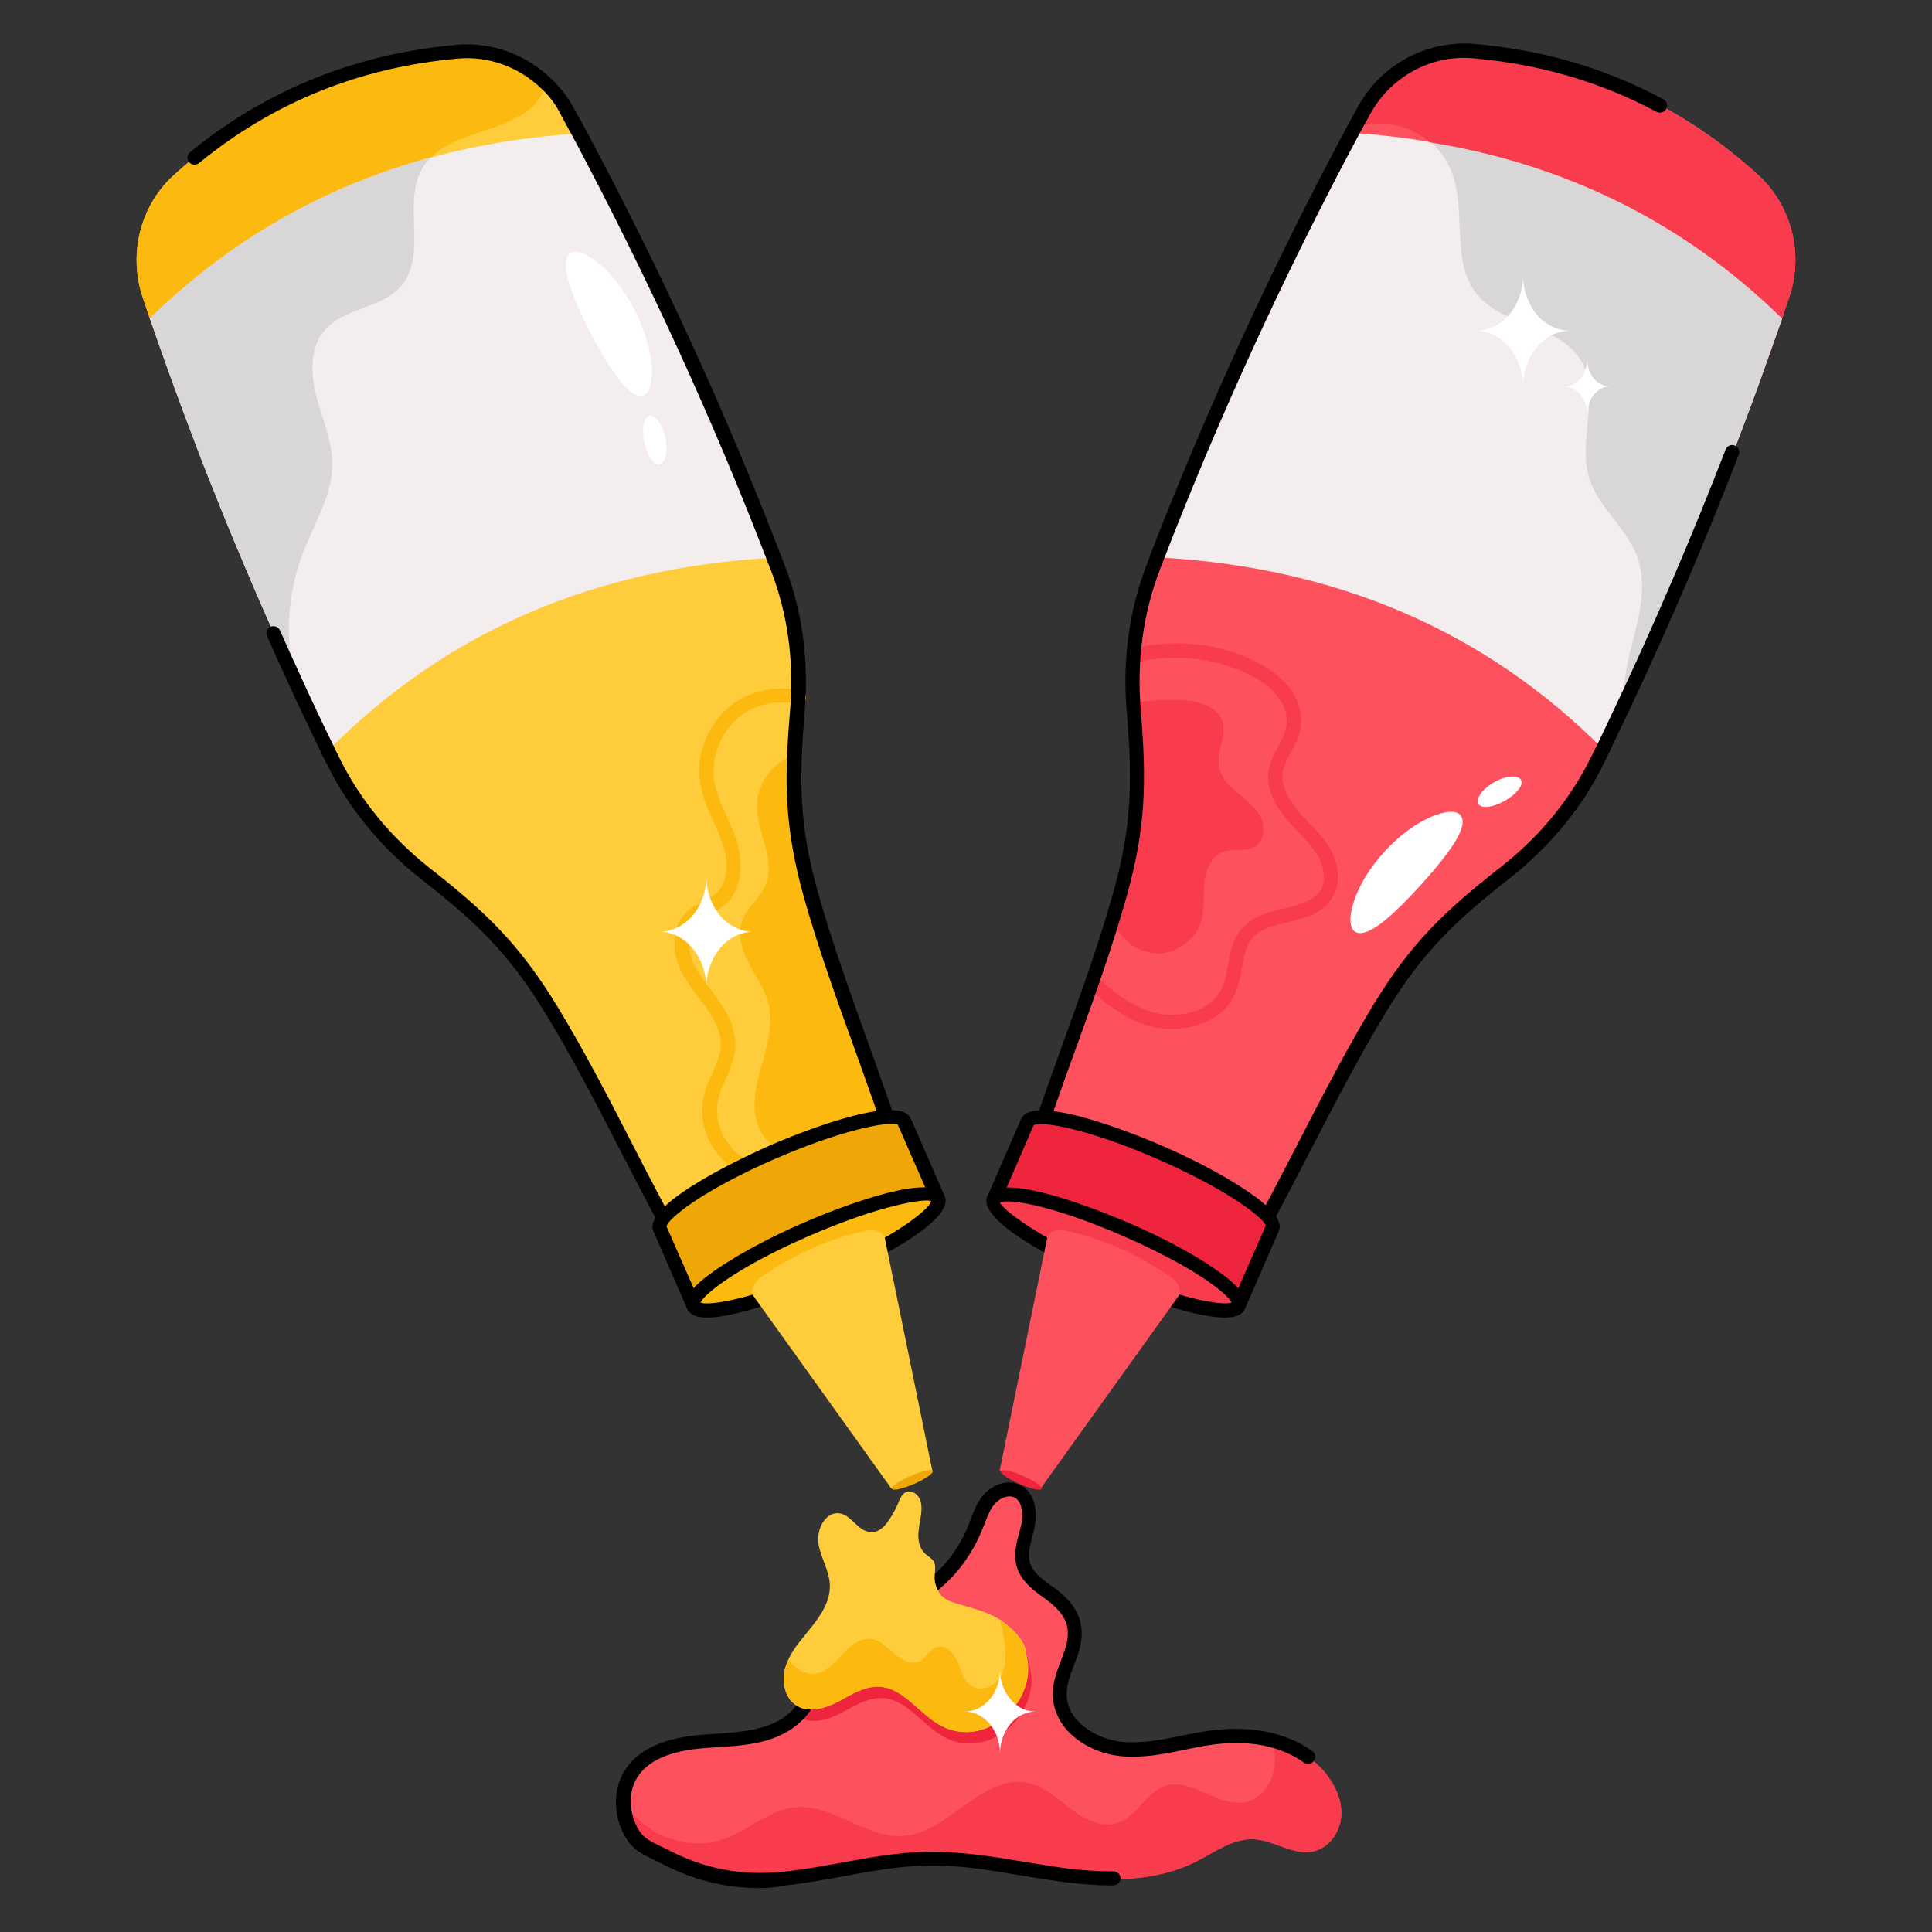
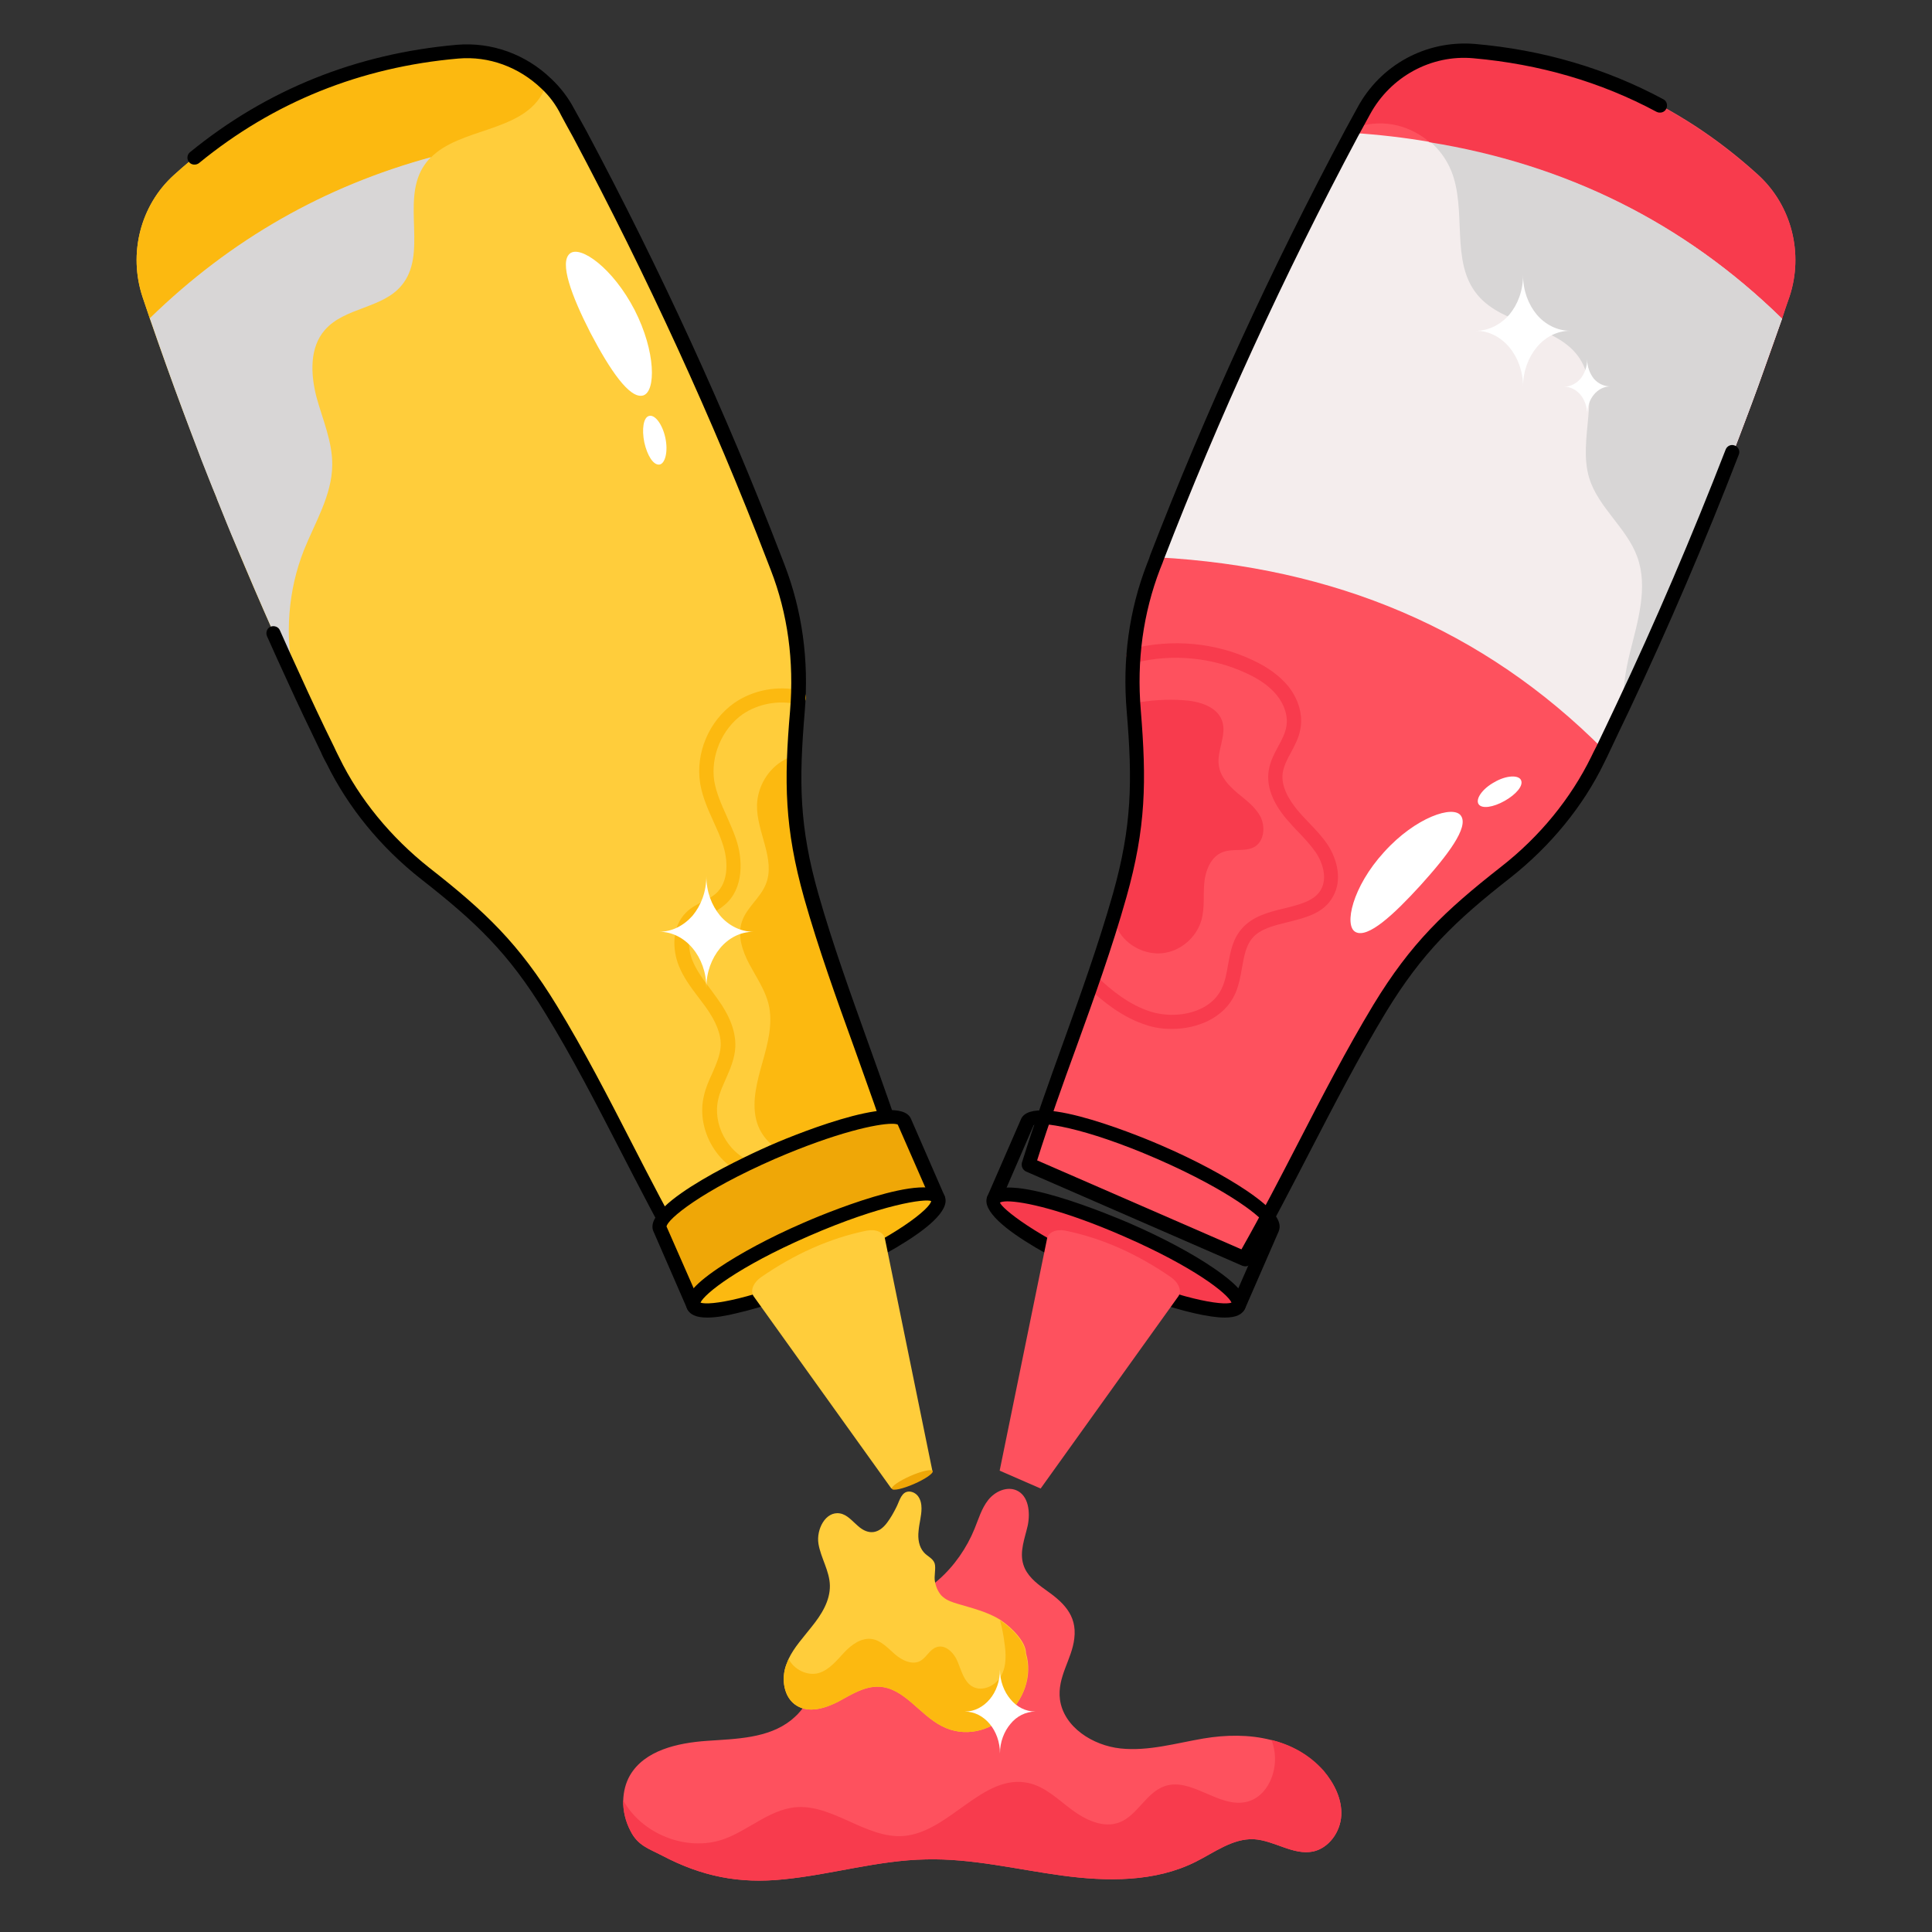
<svg xmlns="http://www.w3.org/2000/svg" id="Layer_1" enable-background="new 0 0 66 66" viewBox="0 0 66 66">
  <rect x="0" y="0" width="66" height="66" fill="#333333" stroke="none" />
  <g>
    <g>
      <path d="m30.85 39.8-7.39 3.22c-1.61-2.81-2.93-5.78-4.62-8.54-1.29-2.11-2.44-3.19-4.3-4.65-1.31-1.03-2.41-2.33-3.14-3.84-.06-.12-.12-.23-.18-.35-.4-.83-.8-1.66-1.18-2.5-1.85-4-3.48-8.09-4.92-12.25l-.25-.74c-.49-1.48-.08-3.13 1.07-4.17 2.76-2.5 5.98-3.9 9.69-4.23 1.13-.1 2.23.32 3.03 1.09.29.27.54.59.73.96.14.25.27.49.41.75 2.5 4.69 4.73 9.54 6.64 14.5.04.1.08.21.12.31.6 1.57.81 3.24.68 4.92-.05.54-.08 1.04-.1 1.51-.07 1.61.06 2.97.57 4.8.72 2.54 1.7 4.99 2.55 7.48.21.58.4 1.15.59 1.73z" fill="#ffcd3b" />
    </g>
    <g>
      <path d="m30.27 38.08c-.07.07-.14.13-.21.19-.75.61-1.85.91-2.81 1.09-.66.12-1.27-.47-1.42-1.12-.15-.64.04-1.32.22-1.96s.36-1.31.21-1.96c-.12-.5-.42-.93-.66-1.38s-.42-.99-.25-1.47c.16-.47.62-.79.81-1.26.35-.85-.32-1.79-.3-2.71.02-.63.38-1.24.93-1.54.11-.07.23-.12.36-.15-.07 1.61.06 2.97.57 4.8.73 2.52 1.7 4.98 2.55 7.47z" fill="#fcb910" />
    </g>
    <g>
      <path d="m25.57 40.16c-.03 0-.06-.01-.09-.02-1.05-.4-1.7-1.62-1.43-2.72.06-.27.17-.51.28-.75.14-.32.27-.62.29-.93.02-.4-.15-.83-.52-1.35-.08-.11-.16-.21-.24-.32-.26-.34-.52-.69-.68-1.1-.2-.52-.25-1.3.26-1.8.17-.17.37-.27.57-.37.16-.08.31-.16.43-.26.48-.41.43-1.19.24-1.73-.08-.25-.19-.49-.3-.73-.19-.42-.38-.84-.46-1.31-.17-1.04.3-2.15 1.17-2.76.64-.44 1.48-.6 2.26-.42.13.03.21.16.18.29s-.15.21-.29.18c-.64-.15-1.34-.02-1.87.34-.71.5-1.1 1.44-.97 2.28.07.41.24.79.42 1.19.11.26.23.51.32.78.24.69.28 1.7-.38 2.26-.16.14-.34.24-.52.33-.17.09-.33.17-.45.29-.32.31-.3.86-.14 1.27.14.35.37.66.62.99l.24.33c.44.61.63 1.14.61 1.65-.02.4-.18.76-.33 1.1-.1.23-.2.44-.25.67-.21.85.31 1.83 1.13 2.15.13.05.19.19.14.31-.05.1-.15.16-.24.16z" fill="#fcb910" />
    </g>
    <g>
      <path d="m18.66 2.85c-.03.14-.09.28-.17.41-.75 1.25-2.78 1.12-3.77 2.12-3.62.99-6.83 2.8-9.6 5.5l-.25-.74c-.49-1.47-.08-3.12 1.07-4.16 2.76-2.5 5.98-3.9 9.69-4.23 1.13-.09 2.23.33 3.03 1.1z" fill="#fcb910" />
    </g>
    <g>
-       <path d="m26.45 19.05c-6.01.33-11.12 2.44-15.23 6.58-.4-.83-.8-1.66-1.18-2.5-.23-.5-.46-1-.68-1.5-.46-1.01-.89-2.02-1.31-3.04-.2-.46-.38-.92-.57-1.39-.03-.07-.06-.14-.08-.21-.18-.42-.34-.85-.51-1.27-.04-.1-.08-.21-.12-.32-.16-.43-.33-.86-.49-1.3-.4-1.07-.78-2.14-1.15-3.22 2.77-2.7 5.97-4.51 9.6-5.5 1.61-.44 3.31-.71 5.08-.83 2.49 4.69 4.73 9.54 6.64 14.5z" fill="#f4eded" />
-     </g>
+       </g>
    <g>
      <path d="m14.44 5.73c-.72 1.2.18 2.96-.73 4.03-.65.78-1.94.74-2.61 1.51-.53.6-.49 1.51-.29 2.29.21.77.55 1.53.54 2.33-.01 1.03-.59 1.96-.97 2.91-.54 1.37-.65 2.89-.35 4.32-.23-.5-.46-1-.68-1.5-.45-1.01-.88-2.02-1.31-3.04-.2-.46-.38-.92-.57-1.39-.03-.07-.06-.14-.08-.21-.18-.42-.34-.85-.51-1.27-.04-.1-.08-.21-.12-.32-.16-.43-.33-.86-.49-1.3-.4-1.07-.78-2.14-1.15-3.22 2.77-2.7 5.97-4.51 9.6-5.5-.11.11-.2.23-.28.36z" fill="#d8d6d6" />
    </g>
    <g>
      <path d="m23.45 43.26c-.09 0-.17-.04-.21-.12-.72-1.25-1.39-2.56-2.04-3.82-.81-1.57-1.64-3.19-2.58-4.72-1.25-2.05-2.37-3.11-4.25-4.58-1.37-1.08-2.48-2.44-3.21-3.93l-.06-.11c-.04-.08-.09-.17-.12-.25-.4-.83-.8-1.66-1.18-2.5-.23-.5-.46-1-.68-1.5-.05-.12 0-.27.12-.32s.27 0 .32.12c.22.5.45 1 .68 1.5.38.84.77 1.67 1.18 2.5.04.08.07.16.11.23l.06.12c.69 1.42 1.76 2.72 3.07 3.76 1.93 1.51 3.07 2.6 4.36 4.71.94 1.54 1.78 3.17 2.59 4.75.61 1.19 1.25 2.42 1.92 3.61l6.99-3.04c-.41-1.31-.89-2.61-1.34-3.88-.6-1.66-1.22-3.38-1.71-5.11-.67-2.39-.69-3.97-.48-6.4.14-1.7-.08-3.32-.66-4.81l-.12-.31c-1.86-4.84-4.1-9.71-6.63-14.47-.14-.25-.27-.49-.41-.75-.17-.35-.4-.66-.67-.91-.77-.74-1.8-1.12-2.84-1.03-3.34.29-6.32 1.49-8.86 3.57-.1.08-.26.07-.34-.03-.09-.1-.07-.26.03-.34 2.62-2.14 5.69-3.37 9.12-3.67 1.18-.1 2.35.32 3.22 1.16.31.29.58.64.78 1.02.14.25.27.49.41.74 2.55 4.78 4.79 9.67 6.66 14.53l.12.31c.6 1.56.84 3.25.69 5.03-.2 2.38-.19 3.91.47 6.23.49 1.72 1.11 3.43 1.7 5.08.48 1.34.98 2.73 1.42 4.11.04.12-.02.25-.14.3l-7.39 3.22c-.03-.01-.06 0-.1 0z" />
    </g>
    <g>
      <path d="m23.69 44.61-1.15-2.64c-.19-.43 1.53-1.59 3.83-2.6 2.31-1.01 4.33-1.47 4.52-1.04l1.15 2.64z" fill="#efa707" />
    </g>
    <g>
      <path d="m23.69 44.85c-.09 0-.18-.05-.22-.15l-1.15-2.64c-.42-.97 3.51-2.72 3.96-2.92s4.42-1.89 4.84-.92l1.15 2.64c.05.12 0 .27-.13.32l-8.35 3.64c-.03.02-.06.03-.1.03zm6.78-6.46c-.51 0-1.89.29-4 1.2-2.52 1.1-3.67 2.06-3.7 2.31l1.05 2.39 7.91-3.45-1.06-2.42c-.03-.02-.1-.03-.2-.03z" />
    </g>
    <g>
      <ellipse cx="27.87" cy="42.78" fill="#fcb910" rx="4.56" ry=".85" transform="matrix(.917 -.4 .4 .917 -14.777 14.705)" />
    </g>
    <g>
      <path d="m24.16 45.01c-.38 0-.6-.1-.69-.31-.15-.35.18-.78 1.07-1.38.74-.5 1.76-1.05 2.89-1.54.45-.2 4.41-1.89 4.84-.92.43.98-3.51 2.73-3.96 2.92-1.13.49-2.23.87-3.1 1.07-.43.11-.78.16-1.05.16zm-.23-.51c.31.11 1.77-.11 4.18-1.16 2.52-1.1 3.67-2.06 3.7-2.31-.18-.09-1.67.1-4.19 1.2-2.41 1.05-3.56 1.97-3.69 2.27z" />
    </g>
    <g>
      <path d="m26 43.63c-.28.2-.38.48-.25.66l4.7 6.56 1.4-.61-1.62-7.93c-.04-.21-.3-.33-.62-.27-1.28.26-2.48.81-3.61 1.59z" fill="#ffcd3b" />
    </g>
    <g>
      <ellipse cx="31.14" cy="50.55" fill="#efa707" rx=".76" ry=".15" transform="matrix(.917 -.4 .4 .917 -17.61 16.658)" />
    </g>
    <g>
      <path d="m61.13 10.14c-.09.25-.17.49-.25.74-1.56 4.53-3.36 8.98-5.41 13.31-.23.48-.46.96-.69 1.44-.05.12-.11.23-.17.35-.73 1.51-1.83 2.81-3.15 3.84-1.85 1.46-3.02 2.54-4.3 4.65-1.68 2.76-3 5.73-4.62 8.54l-7.39-3.22c.88-2.83 2.02-5.57 2.87-8.39.09-.27.17-.54.25-.81.67-2.37.68-3.97.48-6.31-.01-.09-.01-.18-.02-.27-.1-1.59.12-3.17.7-4.66.04-.1.08-.21.12-.31 1.92-4.96 4.15-9.81 6.65-14.5.04-.07.08-.14.12-.21.1-.18.2-.36.29-.54.73-1.37 2.22-2.18 3.76-2.05 3.71.33 6.94 1.73 9.69 4.23 1.15 1.05 1.56 2.7 1.07 4.17z" fill="#fe515e" />
    </g>
    <g>
      <path d="m42.89 28.91c-.32.21-.76.06-1.12.2-.4.15-.59.62-.63 1.05s.02.87-.1 1.28c-.17.59-.71 1.05-1.31 1.12s-1.24-.25-1.53-.78l-.16-.37c.09-.27.17-.54.25-.81.67-2.37.68-3.97.48-6.31-.01-.09-.01-.18-.02-.27.55-.1 1.11-.14 1.67-.1.53.03 1.16.21 1.33.71.17.49-.2 1.03-.11 1.54.06.38.34.67.63.92.29.24.61.47.79.81.16.32.14.79-.17 1.01z" fill="#f83b4d" />
    </g>
    <g>
      <path d="m40.03 35.15c-.3 0-.59-.04-.86-.13-.83-.26-1.51-.82-2.01-1.29-.1-.09-.1-.25-.01-.34.09-.1.25-.1.34-.01.49.46 1.09.95 1.82 1.18.86.27 2.04.05 2.43-.8.11-.23.16-.5.21-.79.08-.43.15-.87.46-1.23.37-.44.93-.58 1.47-.71.52-.13 1.02-.25 1.24-.63.23-.39.07-.91-.15-1.25-.17-.25-.38-.48-.6-.71-.15-.15-.29-.31-.43-.47-.47-.56-.68-1.12-.6-1.64.05-.32.19-.58.33-.84.12-.22.23-.43.27-.65.07-.35-.05-.76-.33-1.1-.24-.29-.57-.53-1.03-.74-1.15-.54-2.53-.68-3.79-.36-.14.03-.26-.05-.3-.18-.03-.13.05-.26.18-.3 1.39-.34 2.85-.21 4.12.39.52.24.91.53 1.2.87.37.45.53 1.01.43 1.5-.05.29-.19.54-.32.79-.13.23-.24.45-.28.69-.07.47.23.94.49 1.26.13.16.27.3.4.44.23.24.47.49.66.78.3.47.5 1.18.16 1.76-.31.56-.93.71-1.53.86-.49.12-.95.23-1.22.55-.22.26-.28.62-.35 1-.05.3-.11.62-.24.91-.37.81-1.28 1.19-2.16 1.19z" fill="#f83b4d" />
    </g>
    <g>
      <path d="m60.88 10.88c-.2.57-.4 1.13-.6 1.69-.14.41-.29.81-.44 1.22-.27.72-.54 1.44-.82 2.15-.21.56-.44 1.11-.66 1.67-.23.55-.46 1.11-.69 1.66-.2.47-.4.95-.61 1.42-.08.21-.18.41-.27.61-.17.4-.35.81-.54 1.2-.25.57-.51 1.12-.77 1.68-.23.48-.46.96-.69 1.44-4.11-4.14-9.22-6.25-15.23-6.58 1.92-4.96 4.15-9.81 6.65-14.5.9.06 1.78.16 2.64.31 4.62.76 8.65 2.73 12.03 6.03z" fill="#f4eded" />
    </g>
    <g>
      <path d="m60.88 10.88c-.2.57-.4 1.13-.6 1.69-.14.41-.29.81-.44 1.22-.27.72-.54 1.44-.82 2.15-.21.56-.44 1.11-.66 1.67-.23.55-.46 1.11-.69 1.66-.2.47-.4.95-.61 1.42-.08.21-.18.41-.27.61-.17.4-.35.81-.54 1.2-.25.57-.51 1.12-.77 1.68-.06-.61.05-1.27.2-1.88.27-1.08.63-2.24.25-3.28-.36-.99-1.33-1.68-1.64-2.69-.4-1.32.42-2.9-.31-4.06-.75-1.18-2.62-1.12-3.51-2.2-.94-1.13-.34-2.89-.9-4.25-.16-.38-.4-.71-.71-.98 4.61.77 8.64 2.74 12.02 6.04z" fill="#d8d6d6" />
    </g>
    <g>
      <path d="m61.13 10.14c-.09.25-.17.49-.25.74-3.37-3.3-7.41-5.27-12.04-6.02-.31-.27-.69-.47-1.09-.57-.47-.12-.98-.09-1.43.06.1-.18.2-.36.29-.54.73-1.37 2.22-2.18 3.76-2.05 3.71.33 6.94 1.73 9.69 4.23 1.15 1.03 1.56 2.68 1.07 4.15z" fill="#f83b4d" />
    </g>
    <g>
      <path d="m42.54 43.26c-.03 0-.07-.01-.1-.02l-7.39-3.22c-.11-.05-.17-.18-.14-.3.43-1.38.93-2.77 1.41-4.1.6-1.66 1.21-3.37 1.7-5.09.65-2.31.67-3.85.47-6.23-.15-1.76.08-3.45.69-5.03l.04-.1c.03-.07.05-.13.07-.2 1.89-4.89 4.13-9.78 6.67-14.54l.41-.75c.79-1.47 2.35-2.31 4-2.18 2.33.2 4.5.84 6.45 1.89.12.06.16.21.1.33s-.21.16-.33.1c-1.9-1.02-4-1.63-6.26-1.83-1.44-.13-2.83.63-3.53 1.92l-.41.75c-2.53 4.74-4.76 9.61-6.64 14.47-.02.06-.05.14-.08.21l-.04.1c-.58 1.51-.8 3.13-.66 4.81.2 2.44.18 4.02-.49 6.4-.49 1.74-1.11 3.46-1.71 5.12-.46 1.26-.93 2.57-1.34 3.87l6.98 3.04c.68-1.2 1.32-2.44 1.94-3.64.81-1.57 1.64-3.18 2.57-4.72 1.28-2.1 2.42-3.19 4.36-4.71 1.32-1.03 2.38-2.33 3.08-3.76.06-.12.11-.23.17-.34.24-.49.46-.97.69-1.45 1.33-2.81 2.58-5.74 3.73-8.7.05-.13.19-.19.31-.14.13.05.19.19.14.31-1.15 2.98-2.41 5.91-3.74 8.73-.23.48-.46.96-.69 1.45-.05.11-.11.23-.17.35-.72 1.49-1.84 2.85-3.21 3.93-1.89 1.48-3 2.55-4.24 4.58-.92 1.52-1.75 3.13-2.56 4.69-.66 1.27-1.33 2.59-2.06 3.85-.02.11-.1.15-.19.15z" />
    </g>
    <g>
-       <path d="m42.3 44.61 1.15-2.64c.19-.43-1.53-1.59-3.83-2.6-2.31-1.01-4.33-1.47-4.52-1.04l-1.15 2.64z" fill="#ef253d" />
-     </g>
+       </g>
    <g>
      <path d="m42.31 44.85c-.03 0-.07-.01-.1-.02l-8.35-3.64c-.12-.05-.18-.2-.13-.32l1.15-2.64c.42-.97 4.39.72 4.84.92 1.13.49 2.15 1.04 2.89 1.54.89.61 1.22 1.03 1.07 1.38l-1.15 2.64c-.03.06-.07.11-.13.13-.03 0-.06.01-.09.01zm-8.04-4.01 7.91 3.45 1.06-2.42c-.04-.22-1.19-1.18-3.71-2.28-2.53-1.1-4.02-1.29-4.22-1.15z" />
    </g>
    <g>
      <ellipse cx="38.13" cy="42.78" fill="#f83b4d" rx=".85" ry="4.56" transform="matrix(.4 -.917 .917 .4 -16.326 60.635)" />
    </g>
    <g>
      <path d="m41.84 45.01c-.27 0-.61-.05-1.05-.15-.87-.2-1.97-.58-3.1-1.07-.45-.2-4.39-1.95-3.96-2.92.43-.98 4.39.72 4.84.91 1.13.49 2.16 1.04 2.89 1.54.89.61 1.22 1.03 1.07 1.38-.09.21-.31.31-.69.31zm-7.43-3.97c-.13 0-.21.02-.25.04.05.19 1.2 1.15 3.73 2.26 2.41 1.05 3.88 1.27 4.18 1.16-.12-.3-1.28-1.22-3.69-2.27-2.06-.9-3.42-1.19-3.97-1.19z" />
    </g>
    <g>
      <path d="m40 43.63c.28.2.38.48.25.66l-4.7 6.56-1.4-.61 1.62-7.93c.04-.21.3-.33.62-.27 1.28.26 2.48.81 3.61 1.59z" fill="#fe515e" />
    </g>
    <g>
-       <ellipse cx="34.86" cy="50.55" fill="#ef253d" rx=".15" ry=".76" transform="matrix(.4 -.917 .917 .4 -25.41 62.303)" />
-     </g>
+       </g>
    <g>
      <path d="m45.82 62.02c-.03.56-.42 1.11-.96 1.23-.68.14-1.33-.38-2.03-.42-.72-.03-1.34.45-1.98.77-1.39.7-3.04.68-4.58.47-1.55-.21-3.08-.59-4.64-.55-1.64.03-3.23.52-4.86.68-1.52.16-2.8-.1-4.15-.81-.46-.24-.83-.34-1.08-.84-.17-.32-.26-.69-.25-1.05.01-.29.08-.59.23-.85.5-.86 1.63-1.11 2.63-1.18s2.09-.08 2.88-.71c.07-.06.14-.12.21-.19.69-.72.92-1.81 1.57-2.59.68-.83 1.62-1.05 2.53-1.51.26-.13.5-.3.72-.5.54-.47.97-1.1 1.23-1.74.14-.34.24-.7.47-.99s.63-.47.96-.33c.42.18.48.75.39 1.2-.1.44-.29.9-.15 1.34.11.36.42.62.73.84.6.42 1.11.86 1.01 1.68-.08.72-.59 1.31-.49 2.09.13.94 1.12 1.57 2.07 1.67s1.89-.18 2.83-.34c.77-.13 1.57-.14 2.31.05.68.17 1.29.5 1.78 1.05.38.43.65.97.62 1.53z" fill="#fe515e" />
    </g>
    <g>
-       <path d="m32.29 59.36c-.76-.39-1.29-1.31-2.15-1.35-.51-.02-.96.27-1.4.51-.45.23-.99.4-1.42.14-.03-.02-.05-.03-.08-.06.69-.72.92-1.81 1.57-2.59.68-.83 1.62-1.05 2.53-1.51.26-.13.5-.3.72-.5-.01.14-.03.31-.01.43.01.1.05.21.1.3s.11.17.18.23c.14.12.33.18.5.23.5.15 1.01.27 1.46.55.01.01.02.02.04.03.31.21.83.7.83 1.11.47 1.58-1.32 3.28-2.87 2.48z" fill="#ef253d" />
-     </g>
+       </g>
    <g>
      <path d="m45.82 62.02c-.03.56-.42 1.11-.96 1.23-.68.14-1.33-.38-2.03-.42-.72-.03-1.34.45-1.98.77-1.39.7-3.04.68-4.58.47-1.55-.21-3.08-.59-4.64-.55-1.64.03-3.23.52-4.86.68-1.52.16-2.8-.1-4.15-.81-.46-.24-.83-.34-1.08-.84-.17-.32-.26-.69-.25-1.05.64 1.16 2.17 1.77 3.43 1.33.84-.3 1.54-.99 2.43-1.09 1.29-.13 2.43 1.08 3.72.98 1.57-.13 2.71-2.15 4.26-1.81.57.12 1.01.56 1.48.91s1.07.64 1.62.44c.62-.23.92-1.02 1.55-1.24.91-.32 1.84.74 2.78.54.75-.16 1.12-1.08.96-1.83-.02-.1-.05-.2-.08-.29.68.17 1.29.5 1.78 1.05.36.43.63.97.6 1.53z" fill="#f83b4d" />
    </g>
    <g>
-       <path d="m25.94 64.5c-1.2 0-2.28-.28-3.43-.88-.08-.04-.15-.07-.22-.11-.37-.18-.72-.35-.97-.83-.19-.35-.29-.77-.28-1.17.01-.35.1-.68.26-.96.45-.78 1.38-1.21 2.83-1.3l.3-.02c.88-.06 1.8-.12 2.45-.64.06-.05.13-.1.18-.16.34-.35.56-.81.8-1.29.21-.44.44-.9.76-1.29.54-.65 1.23-.95 1.89-1.25.24-.1.47-.21.71-.33s.46-.27.67-.46c.5-.43.91-1.01 1.17-1.65.04-.09.07-.17.1-.26.1-.27.21-.55.4-.79.28-.35.8-.6 1.25-.4.56.24.64.95.53 1.47-.02.1-.05.2-.07.3-.09.33-.17.64-.08.92.09.29.36.51.64.71.59.41 1.22.94 1.11 1.9-.04.33-.15.62-.26.9-.14.37-.28.73-.23 1.13.11.83 1.04 1.37 1.85 1.46.68.07 1.36-.06 2.08-.21.23-.05.46-.09.69-.13.89-.15 1.7-.13 2.42.05.5.13.95.33 1.34.61.11.08.13.23.05.34s-.23.13-.34.05c-.33-.24-.73-.42-1.17-.53-.65-.17-1.4-.18-2.21-.04-.22.04-.45.08-.67.13-.72.15-1.47.3-2.23.22-1.02-.11-2.13-.79-2.28-1.88-.07-.52.1-.95.26-1.37.1-.27.2-.52.23-.78.07-.63-.28-1.01-.91-1.45-.35-.25-.69-.55-.82-.97-.13-.41-.02-.82.08-1.19.02-.09.05-.18.07-.27.07-.36.03-.81-.25-.93-.23-.1-.52.05-.68.25-.15.18-.23.42-.33.66-.03.09-.07.18-.11.27-.29.7-.75 1.35-1.29 1.83-.24.22-.5.4-.77.53-.24.13-.49.23-.74.34-.64.28-1.25.55-1.71 1.11-.29.35-.49.76-.7 1.19-.24.5-.49 1.01-.88 1.41-.07.07-.15.14-.22.2-.78.62-1.77.69-2.73.75l-.3.02c-1.28.08-2.08.43-2.44 1.06-.12.21-.19.46-.19.73-.01.32.07.65.22.93.18.34.4.45.75.62.07.04.15.07.23.11 1.32.69 2.56.93 4.01.78.67-.07 1.35-.19 2-.31.93-.17 1.9-.35 2.88-.37 1.13-.02 2.25.16 3.33.34.45.07.9.15 1.35.21.64.09 1.21.12 1.72.12.13 0 .24.11.24.24 0 .15-.13.24-.28.24-.53 0-1.1-.04-1.75-.13-.46-.06-.91-.14-1.36-.21-1.06-.18-2.16-.37-3.24-.34-.94.02-1.88.19-2.8.36-.66.12-1.35.25-2.04.32-.3.07-.59.09-.87.09z" />
-     </g>
+       </g>
    <g>
      <path d="m32.18 58.97c-.77-.39-1.29-1.31-2.15-1.35-.5-.02-.95.27-1.39.51-.45.23-1 .4-1.42.14-.45-.27-.54-.92-.36-1.4.03-.07.05-.13.08-.2.19-.4.51-.74.79-1.1.33-.41.63-.88.62-1.41-.01-.49-.31-.94-.39-1.42-.08-.49.24-1.12.73-1.04.25.04.42.26.62.43.37.33.72.26 1-.12.12-.16.22-.34.31-.52.09-.17.15-.45.34-.52.14-.05.31.02.4.14s.12.27.12.42c0 .26-.08.51-.1.77-.03.26.01.54.18.73.12.14.31.2.37.38.05.17-.03.44.01.62.02.1.05.21.1.3s.1.17.18.23c.14.12.33.18.5.23.5.15 1.01.27 1.46.55.01.01.03.02.04.03.31.21.83.7.83 1.11.47 1.58-1.32 3.28-2.87 2.49z" fill="#ffcd3b" />
    </g>
    <g>
      <path d="m32.18 58.97c-.77-.39-1.29-1.31-2.15-1.35-.5-.02-.95.27-1.39.51-.45.23-1 .4-1.42.14-.45-.27-.54-.92-.36-1.4.03-.07.05-.13.08-.2.18.36.64.6 1.04.48.35-.11.6-.42.85-.69s.59-.52.95-.47c.32.05.55.31.79.52s.59.38.87.23c.21-.12.32-.39.55-.47.31-.11.61.2.73.51.13.31.21.66.49.83.34.2.81-.02.99-.36.19-.34.17-.77.11-1.15-.03-.25-.08-.5-.15-.75.01.01.03.02.04.03.31.21.83.7.83 1.11.49 1.57-1.3 3.27-2.85 2.48z" fill="#fcb910" />
    </g>
    <g>
      <path d="m53.64 11.3c-.44 0-.85.21-1.14.56s-.47.82-.47 1.35c0-1.05-.72-1.91-1.61-1.91.44 0 .84-.21 1.14-.55.29-.35.47-.82.47-1.35 0 .53.18 1 .47 1.35.29.34.7.55 1.14.55z" fill="#fff" />
    </g>
    <g>
      <path d="m25.74 31.83c-.44 0-.85.21-1.14.56s-.47.82-.47 1.35c0-1.05-.72-1.91-1.61-1.91.44 0 .84-.21 1.14-.55.29-.35.47-.82.47-1.35 0 .53.18 1 .47 1.35.29.34.7.55 1.14.55z" fill="#fff" />
    </g>
    <g>
      <path d="m35.37 58.47c-.33 0-.64.16-.85.42-.22.26-.36.62-.36 1.01 0-.79-.54-1.43-1.2-1.43.33 0 .63-.16.85-.42s.35-.62.35-1.01c0 .39.14.75.36 1.01.21.26.52.42.85.42z" fill="#fff" />
    </g>
    <g>
      <path d="m55.01 13.2c-.22 0-.42.11-.56.28s-.23.41-.23.67c0-.52-.35-.94-.79-.94.22 0 .42-.11.56-.27.14-.17.23-.41.23-.67 0 .26.09.49.23.67.14.16.34.26.56.26z" fill="#fff" />
    </g>
    <g>
      <g>
        <path d="m21.97 13.51c-.46.13-1.14-.88-1.8-2.14-.65-1.27-1.07-2.41-.7-2.71.36-.29 1.47.5 2.21 1.93.73 1.43.73 2.79.29 2.92z" fill="#fff" />
      </g>
      <g>
        <path d="m22.53 15.87c-.21.03-.42-.31-.52-.76-.09-.45-.03-.85.16-.9.2-.06.46.28.56.75s-.01.88-.2.91z" fill="#fff" />
      </g>
    </g>
    <g>
      <g>
        <path d="m49.91 27.87c.27.39-.45 1.34-1.38 2.37-.93 1.02-1.8 1.82-2.22 1.6-.41-.21-.11-1.55.97-2.73 1.08-1.2 2.38-1.62 2.63-1.24z" fill="#fff" />
      </g>
      <g>
        <path d="m51.96 26.65c.09.19-.17.49-.56.71s-.78.28-.89.11.12-.52.54-.75c.41-.24.83-.25.91-.07z" fill="#fff" />
      </g>
    </g>
  </g>
</svg>